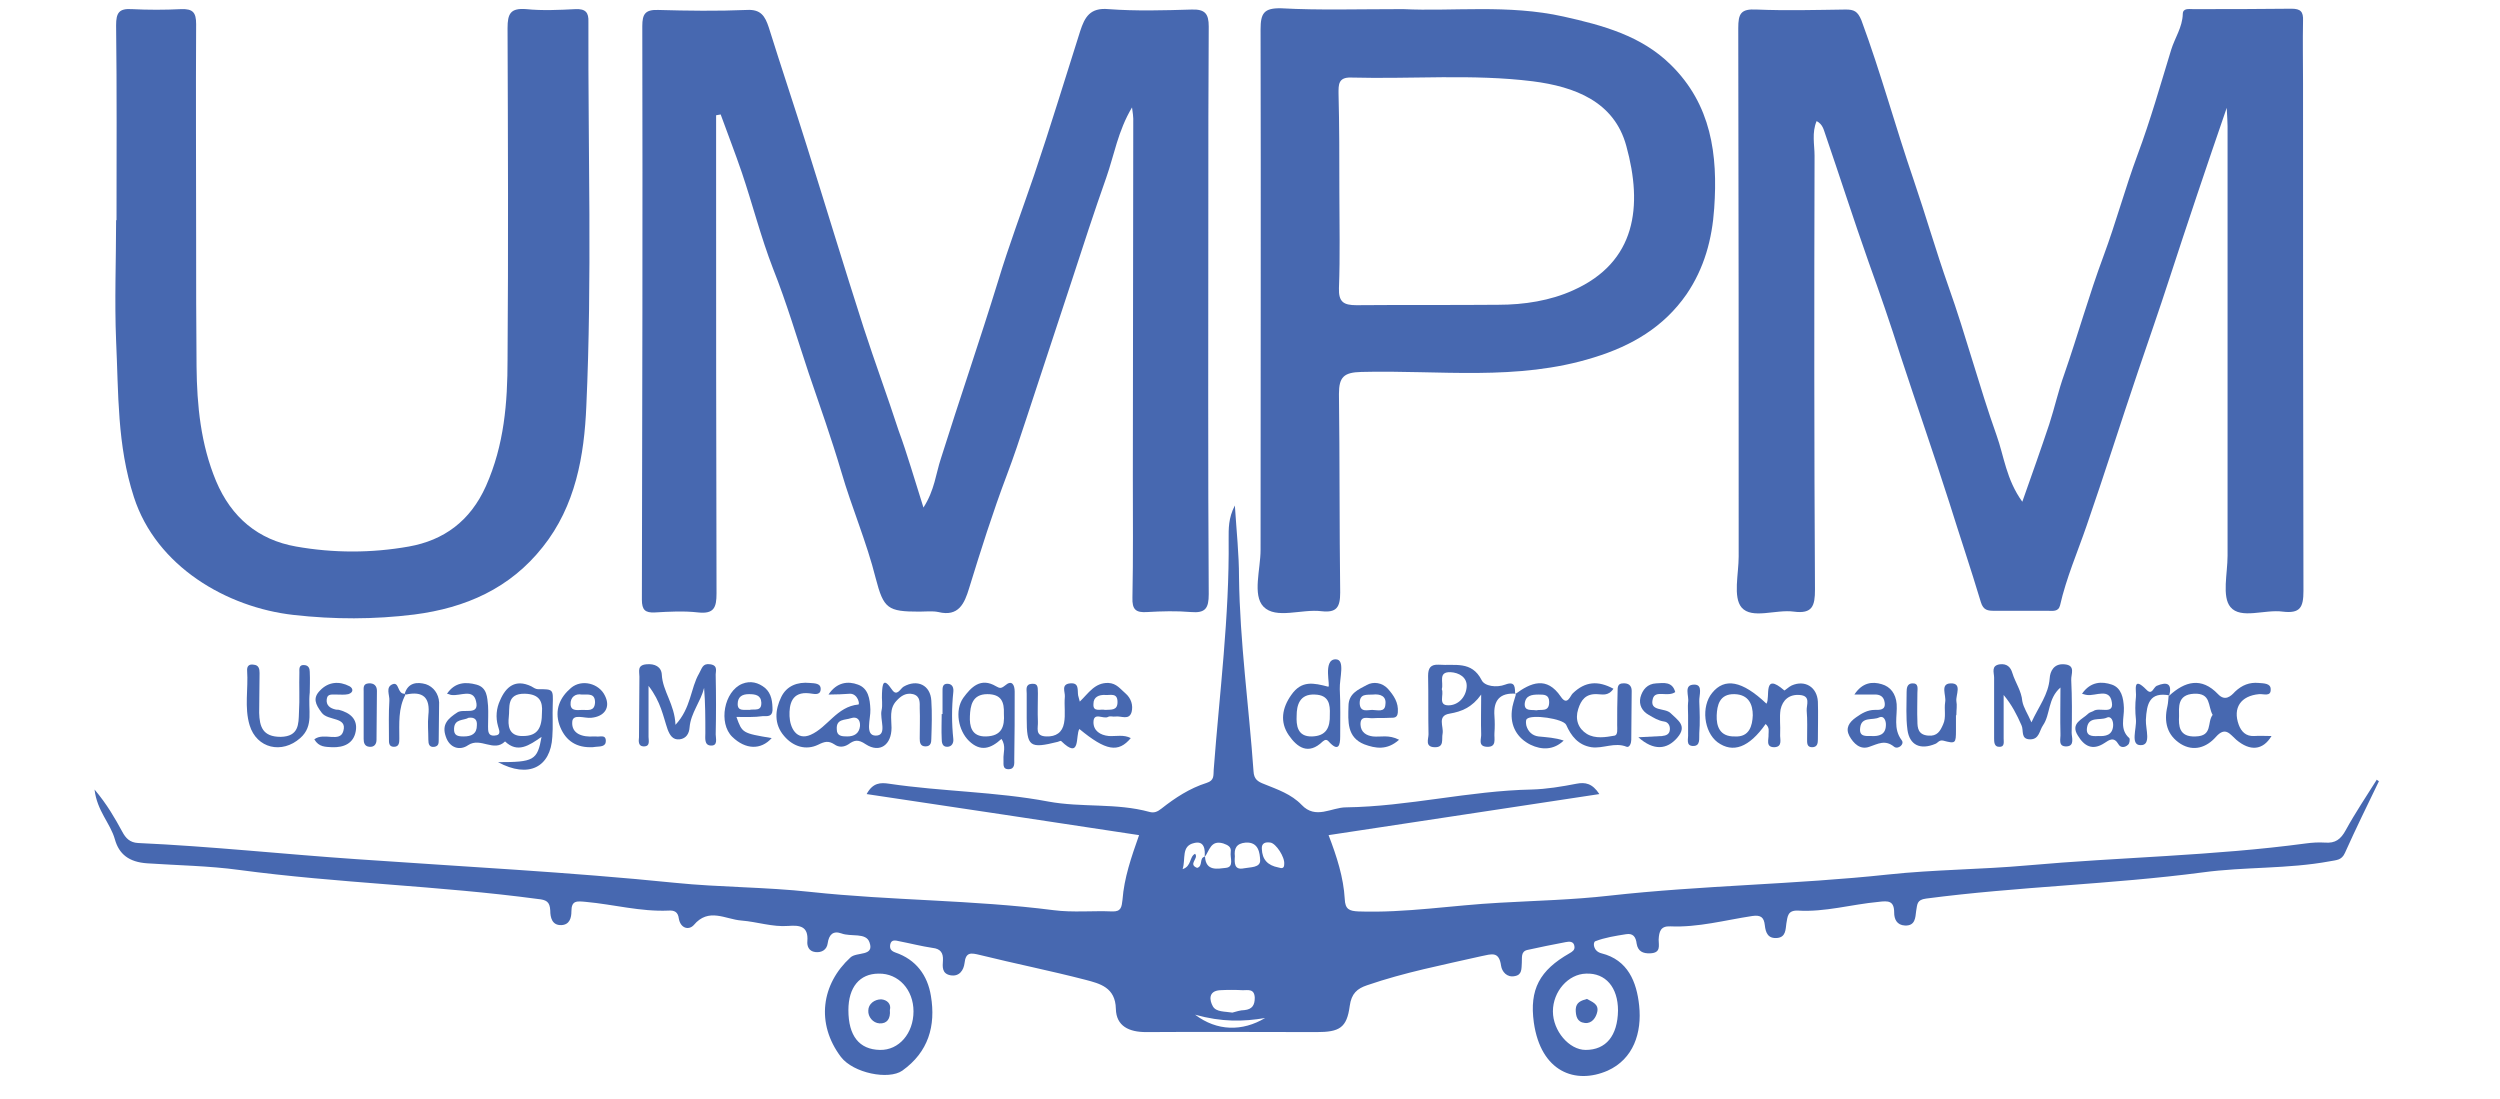
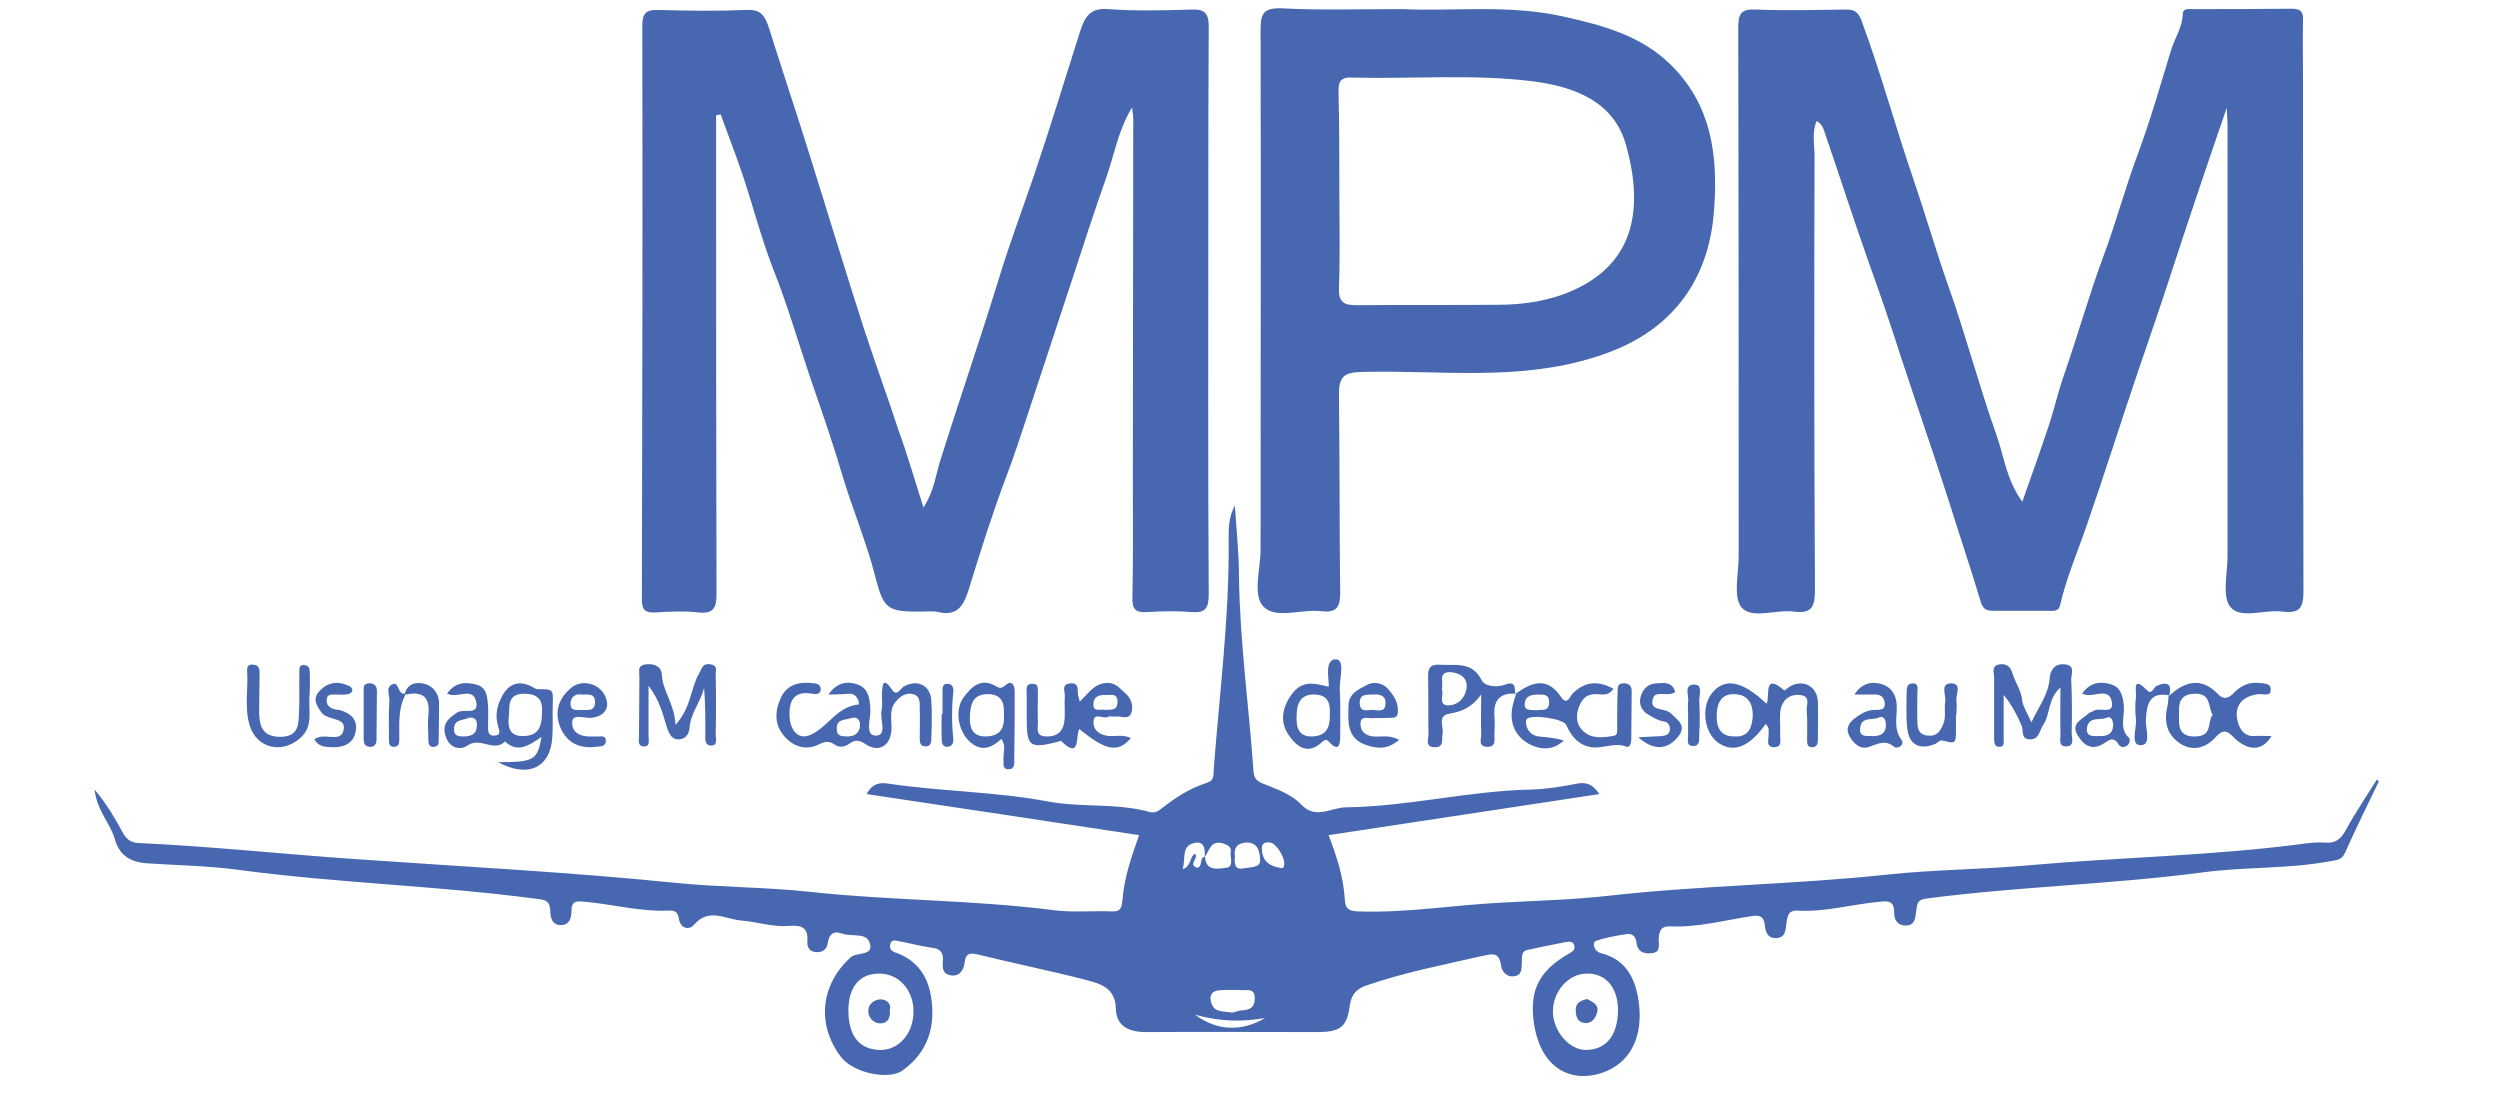
<svg xmlns="http://www.w3.org/2000/svg" version="1.1" id="Calque_1" x="0px" y="0px" viewBox="0 0 602.9 265" style="enable-background:new 0 0 602.9 265;" xml:space="preserve">
  <style type="text/css">
	.st0{fill:#4768B0;}
</style>
  <g>
    <path class="st0" d="M487.7,121c2.4-6.8,4.5-12.7,6.5-18.7c1.3-4,2.2-8.1,3.6-12c3.3-9.5,6-19.2,9.5-28.6c3-8.1,5.2-16.3,8.2-24.4   c3.1-8.3,5.5-16.8,8.1-25.3c0.9-2.9,2.7-5.4,2.8-8.6c0-1.5,1.5-1.2,2.5-1.2c7.9,0,15.8,0,23.7-0.1c2.2,0,2.9,0.7,2.8,2.9   c-0.1,5,0,10,0,15.1c0,40.8,0,81.6,0.1,122.4c0,4-0.8,5.5-5,5c-4.3-0.6-10.1,1.9-12.6-1.1c-2.1-2.5-0.7-8.1-0.7-12.4   c0-34.5,0-69.1,0-103.6c0-1.1-0.1-2.1-0.2-4.4c-5,14.5-9.5,27.9-13.9,41.4c-2.4,7.4-5,14.8-7.5,22.2c-4.2,12.4-8.1,24.8-12.4,37.2   c-2.2,6.4-4.9,12.6-6.4,19.2c-0.4,1.6-1.8,1.3-3,1.3c-4.3,0-8.5,0-12.8,0c-1.6,0-2.7-0.1-3.3-2.1c-2.4-8-5.1-16-7.6-24   c-3.8-11.9-7.9-23.6-11.8-35.5c-2.4-7.6-5-15.1-7.7-22.6c-3.6-10.2-6.9-20.5-10.4-30.7c-0.4-1.1-0.6-2.4-2.1-3.2   c-1.2,2.8-0.5,5.7-0.5,8.4c-0.1,34.9-0.1,69.7,0.1,104.6c0,3.9-0.6,5.9-5.1,5.3c-4.3-0.6-10.1,1.9-12.6-1   c-2.1-2.5-0.7-8.1-0.7-12.3c0-42.5,0-84.9-0.1-127.4c0-3.5,0.6-4.7,4.4-4.5c7.1,0.3,14.3,0.1,21.5,0c2,0,2.9,0.4,3.8,2.6   c4.7,12.7,8.2,25.7,12.6,38.5c2.9,8.5,5.4,17.2,8.4,25.7c4.2,11.8,7.4,24.1,11.6,35.9C483.3,110,483.8,115.6,487.7,121z" />
    <path class="st0" d="M222.7,122.4c2.7-4.2,3-8.2,4.2-11.8c4.5-14.3,9.4-28.5,13.8-42.8c2.6-8.6,5.8-17.1,8.7-25.6   c3.9-11.5,7.4-23.1,11.1-34.7c1.1-3.4,2.4-5.7,6.8-5.3c6.7,0.5,13.4,0.3,20.1,0.1c3.2-0.1,4.1,1,4.1,4.1   c-0.1,14.6-0.1,29.2-0.1,43.8c0,31-0.1,62.1,0.1,93.1c0,3.4-0.8,4.6-4.3,4.3c-3.5-0.3-7-0.2-10.5,0c-2.8,0.2-3.7-0.6-3.6-3.5   c0.2-9.7,0.1-19.5,0.1-29.2c0-28.8,0.1-57.5,0.1-86.3c0-0.6-0.1-1.2-0.3-2.7c-3.4,5.7-4.3,11.5-6.2,16.9   c-2.9,8.2-5.6,16.5-8.3,24.8c-3.7,11.1-7.3,22.3-11,33.4c-1.5,4.6-3,9.1-4.7,13.6c-3.4,9-6.3,18.2-9.1,27.3   c-1.1,3.6-2.5,6.9-7.4,5.7c-1.4-0.3-3-0.1-4.6-0.1c-7.6,0-8.6-0.7-10.5-8c-2.2-8.8-5.8-17.1-8.3-25.7c-2.4-8.1-5.2-16-7.9-23.9   c-2.8-8.4-5.3-16.9-8.6-25.2c-2.9-7.5-4.9-15.4-7.5-23.1c-1.6-4.7-3.4-9.3-5.1-14c-0.4,0.1-0.7,0.1-1.1,0.2c0,3.3,0,6.5,0,9.8   c0,35.2,0,70.3,0.1,105.5c0,3.4-0.6,5-4.4,4.6c-3.5-0.4-7-0.2-10.5,0c-2.3,0.1-3.1-0.6-3.1-3.1c0.1-46.1,0.2-92.2,0.1-138.3   c0-2.9,0.7-4,3.8-3.9c7.1,0.2,14.3,0.3,21.4,0c3.4-0.2,4.4,1.5,5.3,4.2c3,9.6,6.2,19.1,9.2,28.7c4.6,14.6,9,29.2,13.7,43.8   c2.7,8.3,5.7,16.4,8.4,24.7C218.8,109.5,220.5,115.5,222.7,122.4z" />
    <path class="st0" d="M573.7,188.4c-2.8,5.8-5.6,11.5-8.2,17.3c-0.8,1.8-2.1,1.7-3.6,2c-10.2,1.9-20.6,1.3-30.8,2.7   c-22.1,2.9-44.5,3.4-66.6,6.3c-2.3,0.3-2.1,1.4-2.4,3c-0.2,1.6-0.2,3.6-2.7,3.5c-2-0.1-2.6-1.6-2.6-3.1c0-2.9-1.4-2.9-3.8-2.6   c-6.5,0.6-12.9,2.5-19.4,2.1c-2.5-0.1-2.5,1.4-2.8,3.1c-0.2,1.4-0.1,3.3-2.2,3.5c-2.2,0.2-2.8-1.2-3-3.1c-0.2-1.8-0.9-2.5-3-2.2   c-6.6,1-13.1,2.8-19.8,2.5c-2.3-0.1-2.7,1.2-2.8,3.2c0,1.4,0.6,3.2-2,3.3c-1.8,0.1-3-0.5-3.3-2.3c-0.2-1.7-0.9-2.6-2.6-2.3   c-2.5,0.4-5.1,0.8-7.4,1.7c-0.6,0.3-0.5,2.4,1.5,2.9c6.4,1.6,8.5,6.9,9.1,12.6c0.7,6.6-1.4,12.9-7.6,15.7   c-7.8,3.4-16.1,0.3-17.8-11.6c-1.1-8,1.4-12.6,8.6-16.7c0.7-0.4,1.3-0.8,1.2-1.6c-0.1-1.3-1.2-1.3-2.1-1.1   c-3.1,0.6-6.2,1.2-9.3,1.9c-1.6,0.4-1.2,1.9-1.3,3.1c-0.1,1.4,0.1,2.9-1.7,3.2c-1.9,0.4-3.1-1.1-3.3-2.5c-0.5-3.6-2.3-2.8-4.8-2.3   c-9.2,2.1-18.5,3.9-27.5,7c-2.4,0.8-3.8,2-4.2,5c-0.7,5.3-2.5,6.3-8,6.3c-13.7,0-27.4-0.1-41.1,0c-4.1,0-7.2-1.4-7.3-5.6   c-0.1-5.2-3.9-6.1-7.3-7c-8.5-2.2-17-3.9-25.5-6c-2.1-0.5-3.4-0.8-3.7,2c-0.2,1.6-1.2,3.3-3.4,2.9c-2.1-0.4-1.9-2.1-1.8-3.6   c0.1-1.8-0.6-2.8-2.5-3c-2.7-0.4-5.4-1.1-8-1.6c-0.9-0.2-1.9-0.5-2.2,0.7c-0.2,1,0.1,1.6,1.2,2c5,1.7,7.8,5.5,8.6,10.5   c1.2,7.2-0.6,13.5-6.9,18c-3.3,2.3-11.8,0.6-14.8-3.3c-6.1-8.1-4.7-17.6,2.3-24c1.5-1.4,5.8-0.2,4.6-3.6c-0.8-2.5-4.5-1.3-6.8-2.2   c-2-0.7-3,0.3-3.3,2.4c-0.2,1.5-1.4,2.3-3,2.1c-1.6-0.2-2-1.5-1.9-2.6c0.3-3.7-1.9-3.9-4.6-3.7c-3.8,0.3-7.5-1-11.3-1.3   c-3.9-0.3-7.9-3.2-11.5,1.1c-1.2,1.3-3.2,0.8-3.6-1.6c-0.2-1.6-1.1-2-2.5-1.9c-6.7,0.3-13.3-1.5-19.9-2.1c-2.2-0.2-3.5-0.4-3.5,2.3   c0,1.5-0.4,3.2-2.4,3.3c-2.3,0.1-2.7-1.9-2.7-3.5c-0.1-2.2-1-2.6-3-2.8c-23.9-3.2-48.1-3.8-72-7c-7.3-1-14.8-1.1-22.2-1.6   c-4.4-0.3-6.8-2.2-7.8-5.8c-1.1-3.9-4.3-6.8-4.9-12c3.1,3.7,4.9,6.9,6.7,10.2c0.8,1.5,1.8,2.6,3.8,2.7c17.6,0.8,35.1,2.7,52.7,3.9   c25.6,1.8,51.2,3.1,76.8,5.7c10.8,1.1,21.8,1,32.7,2.2c19.5,2.1,39.1,1.9,58.6,4.4c4.6,0.6,9.4,0.1,14.1,0.3   c2.2,0.1,2.3-1.1,2.5-2.8c0.4-5.3,2.1-10.2,4-15.6c-21.8-3.3-43.5-6.6-65.7-9.9c1.5-2.8,3.4-2.8,5.4-2.5   c12.8,1.9,25.7,1.9,38.4,4.3c8.1,1.5,16.4,0.3,24.4,2.5c1.1,0.3,1.9,0,2.9-0.8c3.3-2.6,6.8-4.9,10.9-6.2c1.9-0.6,1.6-1.8,1.7-3.2   c1.4-18.5,3.8-36.9,3.6-55.5c0-2.6-0.1-5.1,1.5-8.2c0.4,6.2,1,11.8,1,17.3c0.2,15.7,2.4,31.2,3.5,46.8c0.1,1.9,1,2.5,2.6,3.1   c3.2,1.3,6.5,2.4,9,5c3.4,3.6,7.2,0.6,10.7,0.6c15-0.2,29.7-4,44.8-4.3c3.6-0.1,7.2-0.7,10.8-1.4c2.1-0.4,3.8-0.1,5.5,2.5   c-21.8,3.3-43.5,6.6-65.3,9.9c2,5.2,3.6,10.2,3.9,15.4c0.1,2.5,1.1,2.9,3.3,3c11.4,0.4,22.7-1.5,34.1-2.1   c8.8-0.5,17.6-0.7,26.4-1.7c22.4-2.5,44.9-2.7,67.2-5.1c11.2-1.2,22.5-1.2,33.6-2.2c22.4-2,44.9-2.3,67.2-5.3   c1.5-0.2,3-0.3,4.6-0.2c2.5,0.2,3.8-0.8,5-3c2.3-4.2,5-8.2,7.5-12.2C573.2,188.1,573.4,188.2,573.7,188.4z M290.5,206.7   c0.2-1.9-0.1-4-2.5-3.4c-3.2,0.7-2,3.8-2.8,6.3c2.2-0.7,1.6-3,3-3.7c1,1.1-1.8,2.5,0.5,3.4c1.5-0.4,0.4-2.5,1.9-2.7   c0.2,3.6,3.1,2.9,5,2.7c2.1-0.2,1-2.4,1.2-3.8c0.2-1.3-0.7-1.7-1.8-2.1C291.9,202.5,291.7,205.2,290.5,206.7z M204.6,243.6   c0,6.2,2.6,9.5,7.6,9.6c4.6,0.1,8.1-4,8.1-9.3c0-5.2-3.6-9.2-8.4-9.1C207.3,234.8,204.6,238.1,204.6,243.6z M390.2,243.7   c0-5.6-3-9.1-7.7-8.9c-4.3,0.1-8,4.3-8,9.1c0,4.7,3.9,9.3,7.9,9.3C387.3,253.2,390.1,249.8,390.2,243.7z M297.2,244.2   c0.8-0.2,1.9-0.6,2.9-0.6c1.9-0.2,2.5-1.2,2.5-3c-0.1-2.2-1.6-1.8-2.9-1.8c-1.8-0.1-3.6-0.1-5.5,0c-2.9,0.2-2.5,2.5-1.7,3.9   C293.3,244.1,295.4,243.9,297.2,244.2z M297.8,206.5c-0.1,1.6-0.2,3.4,2.2,2.9c1.5-0.3,4-0.1,3.9-2c-0.1-1.6-0.3-4.4-3.5-4.2   C298.1,203.4,297.6,204.7,297.8,206.5z M305.1,245.5c-5.2,0.9-10.5,1-16.9-0.8C293.5,248.7,299.6,248.8,305.1,245.5z M309.7,208.4   c0.2-1.7-2-5-3.3-5.2c-1.2-0.2-2.2,0.1-2.1,1.5c0.1,2.6,1.4,4,4,4.5C309.2,209.5,309.7,209.4,309.7,208.4z" />
-     <path class="st0" d="M28.1,53.1c0-15.7,0.1-31.3-0.1-47c0-3,0.7-4.1,3.8-3.9c3.9,0.2,7.9,0.2,11.9,0c2.8-0.1,3.6,0.8,3.6,3.6   c-0.1,17.3,0,34.7,0,52c0,10.2,0,20.4,0.1,30.6c0.1,9.4,1,18.7,4.7,27.6c3.7,8.8,10.2,14.2,19.3,15.8c9,1.6,18.2,1.6,27.2,0   c8.4-1.5,14.8-6.1,18.6-14.6c4.4-9.9,5.2-20.1,5.2-30.5c0.2-26.6,0.1-53.3,0-79.9c0-3.5,0.7-4.9,4.5-4.6c3.9,0.4,7.9,0.2,11.9,0   c2.4-0.1,3.2,0.8,3.1,3.1c-0.1,30.9,0.9,61.8-0.5,92.6c-0.5,12-2.6,24.1-10.5,34c-7.9,10-18.6,14.7-31,16.3   c-9.7,1.2-19.3,1.2-29.1,0.1c-16.1-1.8-33.1-11.7-38.5-28.4c-4.1-12.6-3.7-25.1-4.3-37.7C27.6,72.6,28,62.8,28,53.1   C28,53.1,28,53.1,28.1,53.1z" />
    <path class="st0" d="M338.4,2.2c11.8,0.6,25.3-1.2,38.7,1.8c9.4,2.1,18.7,4.6,25.8,11.6c9.8,9.6,11.4,21.7,10.5,34.6   c-0.5,7.5-2.4,14.5-6.7,20.8c-5.5,7.9-13.2,12.4-22.3,15.2c-18.5,5.8-37.4,3-56.1,3.5c-4.2,0.1-5.4,1.2-5.4,5.3   c0.2,16,0.1,31.9,0.3,47.9c0,3.6-0.9,4.9-4.5,4.5c-4.8-0.6-11,2-14-1.1c-2.7-2.8-0.7-9-0.7-13.7c0-41.8,0.1-83.6,0-125.5   c0-3.9,0.8-5.2,5-5.1C318.1,2.5,327.4,2.2,338.4,2.2z M323,46.2C323,46.2,323,46.2,323,46.2c0,7.8,0.2,15.5-0.1,23.3   c-0.1,3.3,1.1,4.1,4.2,4.1c11.4-0.1,22.8,0,34.2-0.1c6.3,0,12.6-1,18.1-3.5c15.2-6.8,16.8-20.3,12.8-34.8   c-2.9-10.7-12.4-14.3-22.6-15.6c-14.5-1.8-29.2-0.5-43.8-0.9c-3.1-0.1-3,1.8-3,3.8C323,30.3,323,38.2,323,46.2z" />
    <path class="st0" d="M199.8,167.5c2-3,4.7-3.3,7.1-2.4c2.5,0.9,2.9,3.4,3,6c0.1,2.2-1.4,6.3,1.3,6.3c2.9,0,0.9-4,1.4-6.1   c0.3-1.3,0-2.7,0.1-4.1c0.1-2.2,0.3-4,2.4-0.9c1.2,1.8,2-0.2,2.8-0.7c3.3-1.9,6.5-0.4,6.7,3.4c0.2,3,0.1,6.1,0,9.1   c0,0.9-0.1,1.9-1.4,1.9c-1.3,0-1.4-1-1.4-1.9c0-2.4,0.1-4.9,0-7.3c0-1.3,0.2-2.9-1.6-3.4c-1.7-0.4-2.9,0.4-4,1.6   c-1.8,1.9-1.2,4.3-1.2,6.5c0,4.1-2.8,6.2-6.2,4c-1.9-1.3-2.8-1-4.2,0c-1.1,0.7-2.3,0.8-3.4,0c-1.4-0.9-2.3-0.7-3.9,0.1   c-2.9,1.4-6,0.5-8.2-2.1c-2.5-2.9-2.2-6.3-0.7-9.4c1.3-2.7,3.9-3.7,6.9-3.4c1.1,0.1,2.8,0,2.6,1.7c-0.2,1.4-1.7,0.9-2.7,0.8   c-4.3-0.5-4.9,2.7-4.8,5.5c0.1,2.8,1.7,6,5.1,4.5c4.1-1.8,6.3-6.8,11.5-7.3c0.4,0-0.1-2.6-2-2.6   C203.5,167.4,201.8,167.5,199.8,167.5z M204.3,177.6c1.7,0,2.9-0.7,3.1-2.5c0.1-1.5-0.7-2.4-2.2-1.9c-1.4,0.5-3.6,0.1-3.4,2.7   C201.8,177.5,203,177.6,204.3,177.6z" />
    <path class="st0" d="M120.1,183.8c8.6,0,9.5-0.4,10.5-6.1c-3,2.1-5.8,4-8.8,1.1c-2.7,2.7-5.9-1.1-8.9,0.9c-2,1.4-4.5,0.7-5.4-2.1   c-1-2.9,0.5-4.3,2.8-5.8c1.5-1,5.4,0.9,4.5-2.7c-0.7-3.1-3.8-1.2-5.9-1.5c-0.3,0-0.5-0.2-1.1-0.3c1.9-2.8,4.5-2.9,7.1-2.2   c2.6,0.7,2.6,3.1,2.8,5.1c0.1,1.7,0,3.3,0,5c0,1.1,0,2.3,1.5,2.2c1.9-0.1,1.1-1.4,0.9-2.3c-0.6-2.1-0.4-4.3,0.5-6.2   c1.4-3.3,3.7-5.2,7.5-3.4c0.5,0.3,1.1,0.7,1.6,0.7c3.8,0,3.7,0,3.6,3.8c-0.1,2.6,0.1,5.2-0.1,7.7   C132.8,185,127.5,187.8,120.1,183.8z M130.7,171.8c0.2-2.5-0.5-4.4-4.1-4.5c-4.6-0.1-3.6,3.5-3.9,5.6c-0.2,1.8-0.2,4.7,3.4,4.6   C129.7,177.5,130.7,175.5,130.7,171.8z M113,173.1c-1.2,0.7-3.4,0.2-3.5,2.6c-0.1,1.7,0.9,1.9,2.3,1.9c1.9,0,3.2-0.6,3.2-2.7   C115.1,173.6,114.5,172.9,113,173.1z" />
    <path class="st0" d="M365.4,167.4c3.8-2.8,7.6-4.4,11,0.6c1.6,2.4,2.3-0.3,2.9-0.8c3-2.9,6.1-3.1,9.8-1.1c-1.3,1.9-2.8,1.3-4,1.3   c-2.7-0.1-3.8,1.4-4.5,3.6c-0.8,2.5,0,4.7,2.1,6c2,1.2,4.5,0.8,6.7,0.4c0.8-0.2,0.6-1.6,0.6-2.5c0-2.7,0-5.5,0.1-8.2   c0-0.9,0-1.9,1.3-1.9c1.3-0.1,2.1,0.5,2.1,1.8c0,3.9-0.1,7.9-0.1,11.8c0,0.8-0.4,1.9-1.1,1.7c-2.9-1.2-5.7,0.5-8.5,0.1   c-3.2-0.5-4.9-2.7-6.1-5.4c-0.7-1.5-8.4-2.6-9.5-1.4c-0.3,0.3-0.2,1.1-0.1,1.6c0.4,1.4,1.4,2.4,2.9,2.6c2,0.2,4.1,0.3,6.1,1   c-2.4,2.3-5.3,2.3-8,1c-3.2-1.6-4.9-4.5-4.5-8.2c0.1-1.3,0.6-2.6,1-4L365.4,167.4z M370.5,171.3c1.2-0.3,3.1,0.5,3.1-2   c0-1.8-1.2-1.8-2.5-1.8c-1.7,0-3.2,0.2-3.4,2.2C367.6,171.6,369.3,171.1,370.5,171.3z" />
    <path class="st0" d="M260.3,175.8c-1,1.6,0.4,7.6-4.4,2.9c-0.1-0.1-0.5,0.1-0.8,0.2c-6.8,1.7-7.5,1.2-7.5-5.7c0-2,0-4,0-5.9   c0-1-0.4-2.3,1.3-2.4c1.7-0.1,1.3,1.3,1.4,2.3c0,2.3-0.1,4.6,0,6.8c0.1,1.5-0.8,3.5,2,3.6c2.4,0.1,3.9-1,4.3-3.2   c0.4-2.1,0-4.2,0.2-6.4c0.1-1.1-1-3,1.3-3.2c2.2-0.2,1.7,1.6,1.9,2.9c0.1,0.4,0.2,0.8,0.4,1.5c2.1-2,3.6-4.6,6.9-4.5   c2,0.1,2.9,1.5,4.1,2.5c1.4,1.2,1.9,2.9,1.5,4.5c-0.6,2.1-2.5,0.9-3.9,1.1c-0.6,0.1-1.3-0.2-1.8,0.1c-1.1,0.6-3.5-1.3-3.5,1.3   c0,2,1.6,3.1,3.7,3.3c1.8,0.1,3.6-0.4,5.3,0.5C269.7,181.6,266.7,181.1,260.3,175.8z M266.5,171.2c1.5-0.1,3,0.2,3-1.9   c0-2.3-1.7-1.6-2.9-1.7c-1.6-0.1-2.9,0.5-2.9,2.1C263.5,171.9,265.5,170.9,266.5,171.2z" />
    <path class="st0" d="M425.8,174.6c-4,5.7-7.9,7.1-11.6,4.4c-3.3-2.5-4-8.6-1.3-11.9c3-3.7,7.2-3,13.1,2.6c1-1.5-1-7.8,4.3-3.2   c0.1,0.1,1.1-0.9,1.8-1.2c3.2-1.4,6.1,0.4,6.3,3.9c0.1,3,0,6.1,0,9.1c0,0.9-0.1,1.9-1.4,1.9c-1.3,0-1.2-1.1-1.2-2   c0-2.3,0.1-4.6-0.1-6.8c-0.1-1.4,1.1-3.6-1.7-3.8c-2.5-0.2-4.1,1.2-4.6,3.5c-0.3,1.9,0,3.9-0.1,5.9c-0.1,1.2,0.7,3.1-1.4,3.2   c-2.2,0-1.3-1.9-1.4-3.1C426.5,176.3,426.8,175.5,425.8,174.6z M418.4,177.6c3.5,0.2,4.2-2.6,4.3-5.1c0-2.5-0.9-5-4.4-5.1   c-3.7-0.1-4.2,2.8-4.3,5.1C413.9,175.1,414.7,177.7,418.4,177.6z" />
    <path class="st0" d="M365.6,167.3c-3.9-0.3-5.5,1.6-5.2,5.4c0.1,1.4,0.1,2.7,0,4.1c-0.1,1.4,0.6,3.4-1.8,3.3   c-2.3-0.1-1.3-2-1.4-3.1c-0.1-2.9,0-5.7,0-9.5c-2.2,3.1-4.7,4.1-7.6,4.6c-3.1,0.5-1.4,3.1-1.7,4.8c-0.3,1.4,0.5,3.4-2,3.3   c-2.3-0.1-1.4-2-1.4-3.1c-0.1-4.7,0-9.4-0.1-14.1c0-1.9,0.6-2.8,2.6-2.7c3.8,0.3,7.9-1,10.3,3.7c0.7,1.5,3.6,1.9,5.7,1.1   c2.6-1,2.3,0.9,2.4,2.4C365.4,167.4,365.6,167.3,365.6,167.3z M347.7,166.2c0.6,1.3-1,3.9,1.6,3.9c2.3,0,4.2-1.9,4.4-4.4   c0.2-2.4-1.9-3.5-3.9-3.6C346.7,162,348.2,164.6,347.7,166.2z" />
    <path class="st0" d="M489.9,174.2c1.8-3.9,4.1-6.7,4.4-10.6c0.1-1.7,1-3.6,3.5-3.4c2.9,0.2,1.6,2.4,1.7,3.8   c0.2,4.2,0.2,8.5,0.1,12.7c0,1.1,0.8,3.2-1.2,3.3c-2.2,0.1-1.4-1.9-1.5-3.1c-0.1-3.5,0-7,0-11.1c-3.1,2.7-2.4,6.5-4.2,9.1   c-0.9,1.3-0.9,3.4-3.1,3.4c-2.4,0-1.5-2.2-2.1-3.4c-1.1-2.5-2.3-4.9-4.3-7.3c0,3.5,0,7,0,10.5c0,0.8,0.3,2.1-1.1,2   c-1.2,0-1.2-1.2-1.2-2.1c0-4.9,0-9.7,0-14.6c0-1.2-0.8-2.9,1.4-3.2c1.7-0.2,2.6,0.7,3,2.1c0.7,2.3,2.2,4.3,2.4,6.8   C488,170.7,489,172.1,489.9,174.2z" />
    <path class="st0" d="M523.1,167.8c3.8-3.5,7.8-4.6,11.8-0.4c1.7,1.8,3.1,0.5,4.1-0.6c1.7-1.6,3.5-2.3,5.7-2.1   c1.3,0.1,2.9,0.1,2.9,1.5c0.1,1.9-1.7,1.1-2.8,1.2c-4.4,0.4-6.4,3.3-4.9,7.4c0.6,1.6,1.7,2.8,3.7,2.7c1.3-0.1,2.7,0,4.2,0   c-2.1,3.5-5.2,3.7-8.5,0.9c-1.5-1.3-2.6-3.3-4.9-0.7c-2.3,2.6-5.4,3.6-8.5,1.7c-3.3-2.1-4.1-5.3-3.2-9.1c0.2-0.9,0.2-1.8,0.3-2.6   C523.2,167.7,523.1,167.8,523.1,167.8z M533.6,172.4c-1.2-2.1-0.3-5.3-4.5-5.1c-4.1,0.2-3.6,3.4-3.6,5.4c-0.1,2.2-0.1,5.1,4,4.9   C533.7,177.5,532.2,174.2,533.6,172.4z" />
    <path class="st0" d="M162.9,174.8c3.8-4.1,3.6-8.8,5.7-12.4c0.7-1.2,0.8-2.5,2.7-2.2c2,0.3,1.2,1.8,1.3,2.8c0.1,4.7,0.1,9.4,0,14.1   c0,1,0.6,2.8-1.2,2.7c-1.6-0.1-1.3-1.8-1.3-3c0-3.6,0-7.2-0.3-10.9c-0.8,3.3-3.2,6-3.5,9.5c-0.1,1.5-0.8,2.7-2.4,2.9   c-1.7,0.2-2.4-1.1-2.9-2.4c-1.1-3.2-1.6-6.6-4.6-10.5c0,4.9,0,8.6,0,12.3c0,0.9,0.5,2.4-1.3,2.3c-1.2-0.1-1.1-1.3-1-2.2   c0-4.9,0.1-9.7,0.1-14.6c0-1.3-0.6-2.8,1.7-3c2-0.2,3.6,0.6,3.7,2.5C159.8,166.7,162.7,169.8,162.9,174.8z" />
    <path class="st0" d="M320.3,165.6c0.7,0.2-1.4-6.6,1.8-6.6c2.4,0,0.9,4.6,1,7.2c0.2,3.8,0.1,7.6,0.1,11.4c0,2.1-0.4,3.8-2.7,1.3   c-0.5-0.6-0.9-0.6-1.5-0.1c-3.5,3.4-6.2,1.4-8.2-1.5c-2.2-3.2-1.6-6.6,0.6-9.7C313.9,164,316.8,164.7,320.3,165.6z M320.7,172.3   c0.1-2.4-0.2-4.7-3.6-4.8c-3.7-0.2-4.4,2.6-4.4,5.1c-0.1,2.2,0.1,5.1,3.7,5C319.8,177.5,320.8,175.5,320.7,172.3z" />
    <path class="st0" d="M241.5,178.2c-2.5,2.3-5,3.2-7.8,0.5c-2.6-2.5-3.5-7.4-1.4-10.4c1.9-2.6,4.2-5,7.9-2.8   c0.9,0.5,1.2,0.6,2.2-0.2c1.6-1.4,2.3-0.2,2.3,1.5c0,5.4,0,10.9-0.1,16.3c0,1,0.2,2.4-1.4,2.4c-1.6,0-1.1-1.5-1.2-2.4   C241.9,181.6,242.7,179.9,241.5,178.2z M242.1,172.1c0.1-2.8-0.6-4.7-4-4.7c-3.7,0-4.1,2.9-4.2,5.3c-0.1,2.3,0.3,5,3.9,4.9   C241.6,177.5,242.3,175.2,242.1,172.1z" />
    <path class="st0" d="M74.7,167c-0.5,4.3,1.1,8-2.3,11c-4.4,3.9-10.5,2.5-12.2-3.1c-1.3-4.3-0.3-8.8-0.6-13.1   c-0.1-1.2,0.5-1.7,1.6-1.5c1.2,0.1,1.4,1,1.4,2c0,3.2-0.1,6.4-0.1,9.6c0.1,3.3,0.8,5.8,5.2,5.8c4.4-0.1,4.3-3.1,4.4-5.9   c0.2-3.2,0-6.4,0.1-9.6c0-0.8-0.2-2,1.3-1.8c0.9,0.1,1.2,0.8,1.2,1.6C74.8,163.9,74.7,165.9,74.7,167z" />
    <path class="st0" d="M471.7,172.5c0,1.2,0,2.4,0,3.6c0,3.2-0.1,3.3-3.1,2.5c-1-0.2-1.3,0.6-1.9,0.8c-3.6,1.5-6.2,0.3-6.7-3.4   c-0.4-3-0.2-6.1-0.2-9.1c0-0.9,0.1-2,1.3-2.1c1.7-0.1,1.3,1.3,1.3,2.3c0,2.3-0.1,4.6,0,6.8c0,1.7,0.2,3.3,2.6,3.5   c2.2,0.2,2.9-1.1,3.6-2.7c0.8-1.7,0.2-3.6,0.5-5.4c0.3-1.6-1.3-4.4,1.3-4.5c2.9-0.1,1.2,2.8,1.4,4.3c0.2,1,0,2.1,0,3.2   C471.8,172.5,471.8,172.5,471.7,172.5z" />
    <path class="st0" d="M502.1,167.3c2.1-3,4.8-3,7.2-2.2c2.3,0.8,2.8,3.2,2.9,5.6c0.1,2.4-1.1,5.2,1.3,7.3c0.2,0.2,0.1,1.3-0.3,1.6   c-0.7,0.7-1.8,0.8-2.3-0.1c-1.1-1.9-2.2-1.1-3.4-0.3c-2.9,1.9-4.9,0.7-6.4-1.8c-1.9-3,1.1-3.9,2.5-5.3c0.3-0.3,0.8-0.4,1.2-0.6   c1.4-1.1,5,1,4.5-2.1c-0.5-3.6-3.9-1.5-6-1.8C503.1,167.6,502.8,167.5,502.1,167.3z M506,177.5c1.8,0.1,3.4-0.2,3.6-2.4   c0.1-1.1-0.4-2.6-1.6-2c-1.6,0.7-4.3-0.4-4.7,2.4C503,177.5,504.5,177.6,506,177.5z" />
    <path class="st0" d="M447.2,167.5c1.9-2.9,4.3-3.2,6.6-2.5c2.1,0.6,3.4,2.3,3.6,4.8c0.2,2.9-0.9,5.9,1.2,8.7c0.8,1-0.9,2.3-1.8,1.6   c-2.2-1.8-3.9-0.7-6,0c-2.2,0.8-3.8-0.8-4.8-2.6c-1-1.9-0.1-3.3,1.6-4.5c1.4-1,2.8-1.8,4.5-1.8c1.2,0,2.7,0.1,2.4-1.8   c-0.2-1.4-1.1-2-2.6-1.9C450.7,167.5,449.2,167.5,447.2,167.5z M451.3,177.5c1.8,0.1,3.4-0.3,3.5-2.5c0.1-1.2-0.5-2.5-1.6-2   c-1.5,0.8-4.3-0.3-4.6,2.5C448.3,177.7,449.9,177.5,451.3,177.5z" />
    <path class="st0" d="M337.4,178.4c-2.9,2.6-5.7,2.1-8.4,1.1c-4.2-1.7-3.9-5.5-3.8-9.2c0-3.1,2.4-4,4.4-5.1c1.6-0.9,3.7-0.6,5.1,0.9   c1.4,1.6,2.6,3.3,2.4,5.7c-0.1,1.4-1,1.3-1.9,1.3c-1.4,0.1-2.7,0-4.1,0.1c-1.2,0.1-3.1-0.8-3,1.6c0.1,1.8,1.4,2.6,3,2.8   C332.9,177.8,334.9,177.1,337.4,178.4z M331.1,167.5c-1.5,0.1-3.2-0.3-3.2,2.1c0.1,2.3,1.9,1.6,3,1.6c1.2,0,3.1,0.7,3.2-1.3   C334.4,167.9,332.9,167.3,331.1,167.5z" />
-     <path class="st0" d="M177.6,172.9c1.4,3.9,1.4,3.9,8.5,5.1c-2.6,2.9-6.3,2.8-9.5-0.3c-3.4-3.3-2-11,2.4-12.8c2-0.8,3.9-0.3,5.5,1   c1.6,1.4,1.8,3.4,1.8,5.4c-0.1,1.6-1.3,1.4-2.3,1.4C181.9,173,179.9,172.9,177.6,172.9z M180.7,171.2c1.2-0.3,3,0.5,2.9-1.8   c-0.1-1.8-1.5-2-3-2c-1.7,0-2.7,0.7-2.7,2.4C177.9,171.6,179.5,171.1,180.7,171.2z" />
    <path class="st0" d="M142.3,180.2c-3.8,0-6.2-2-7.4-5.4c-1.2-3.6,0.1-6.6,2.8-8.9c2.6-2.2,6.8-1.1,8.2,1.9c1.4,2.8-0.1,5-3.3,5.3   c-1.6,0.2-4.5-1.1-4.6,1c-0.2,2.9,2.5,3.7,5.2,3.5c0.2,0,0.3,0,0.5,0c0.9,0.2,2.4-0.6,2.4,1.1c0,1.4-1.4,1.3-2.4,1.4   C143.2,180.2,142.7,180.2,142.3,180.2z M140.3,167.5c-1.5-0.3-2.8,0.6-2.7,2.4c0.1,1.7,1.8,1.3,2.9,1.3c1.3,0,2.9,0.4,3-1.8   C143.5,167.2,142,167.5,140.3,167.5z" />
    <path class="st0" d="M75.8,178.3c2.3-1.8,6.2,0.9,7-2c1-3.5-3.7-2.4-5.2-4.4c-1.6-2.1-2.2-3.6-0.4-5.4c2-2.1,4.6-2.3,7.1-1   c0.9,0.5,1,1.5-0.3,1.9c-0.9,0.2-1.8,0.1-2.7,0.1c-1,0.1-2.3-0.4-2.5,1.1c-0.2,1.5,0.8,2.2,2.1,2.5c0.3,0.1,0.6,0,0.9,0.1   c2.6,0.7,4.5,2.2,4,5.1c-0.5,3-2.9,4-5.7,3.9C78.5,180.1,76.9,180.2,75.8,178.3z" />
    <path class="st0" d="M404,166.9c-1.8,1.3-4.8-0.6-5.4,1.6c-0.9,3.2,2.9,2.1,4.3,3.5c1.7,1.7,4.1,3,1.6,5.9   c-2.5,2.9-5.7,3.2-9.4-0.1c2.3-0.1,4-0.2,5.7-0.3c1-0.1,1.8-0.4,1.9-1.5c0.1-1.1-0.5-1.9-1.4-2c-1.4-0.2-2.5-0.9-3.7-1.6   c-1.6-0.9-2.4-2.4-2-4.2c0.5-1.9,1.7-3.3,3.8-3.4C401.2,164.7,403.3,164.3,404,166.9z" />
    <path class="st0" d="M523.2,167.7c-4.8-0.9-5.5,2-5.7,5.9c-0.1,2.2,1.4,6.2-1.3,6.1c-2.5,0-0.9-4-1.1-6.2c-0.2-1.8-0.2-3.7,0-5.4   c0.2-1.3-1-5.4,2.6-1.7c1.3,1.3,1.6-0.6,2.4-1c2.6-1.1,3.8-0.5,3,2.5C523.1,167.8,523.2,167.7,523.2,167.7z" />
    <path class="st0" d="M97.6,167.3c0.8-2.7,3-2.9,5.1-2.3c1.8,0.6,3.1,2.3,3.2,4.4c0,3-0.1,6-0.1,9c0,0.8,0,1.5-1,1.7   c-1.3,0.2-1.5-0.7-1.5-1.7c0-2-0.2-3.9,0-5.9c0.5-4.3-1.3-5.9-5.4-5L97.6,167.3z" />
    <path class="st0" d="M87.7,171.8c0-1.7,0-3.3,0-5c0-0.9-0.2-1.9,1.2-2c1.3-0.1,2,0.6,2,1.8c0,4-0.1,7.9-0.1,11.8   c0,1-0.5,1.8-1.7,1.7c-1.2-0.1-1.4-1-1.4-1.9C87.7,176.1,87.7,173.9,87.7,171.8C87.7,171.8,87.7,171.8,87.7,171.8z" />
    <path class="st0" d="M227.3,172.2c0-1.8,0-3.6,0-5.4c0-0.8-0.1-2,1.3-1.9c1.2,0.1,1.4,1.1,1.3,2c-0.4,3.8-0.4,7.5,0,11.3   c0.1,0.9-0.3,1.9-1.5,1.9c-1.2,0-1.3-1.1-1.3-2c-0.1-2,0-3.9,0-5.9C227.2,172.2,227.2,172.2,227.3,172.2z" />
    <path class="st0" d="M407.1,172.5c0-1.1-0.1-2.1,0-3.1c0.3-1.6-1.2-4.3,1.5-4.3c2.2,0,1.1,2.6,1.2,4.1c0.1,2.5,0.2,5.1,0,7.6   c-0.1,1.2,0.4,3.2-1.6,3.1c-1.7-0.1-1-1.8-1.1-2.9c0-1.5,0-3,0-4.5C407.1,172.5,407.1,172.5,407.1,172.5z" />
    <path class="st0" d="M97.8,167.5c-1.8,3.3-1.5,7-1.5,10.6c0,0.9,0,2-1.3,2c-1.3,0-1.2-1.1-1.2-2c0-3-0.1-6,0.1-9.1   c0.1-1.4-1-3.3,0.8-4c1.6-0.6,1.1,2.3,2.8,2.3C97.6,167.3,97.8,167.5,97.8,167.5z" />
    <path class="st0" d="M214.6,243.6c0.2,2.1-0.7,3.3-2.5,3.2c-1.6-0.1-2.8-1.6-2.7-3.1c0-1.6,1.5-2.7,3.1-2.7   C213.9,241.1,215,242.1,214.6,243.6z" />
    <path class="st0" d="M382.7,240.9c1.2,0.7,2.9,1.2,2.5,3.1c-0.3,1.4-1.3,2.9-3,2.7c-1.9-0.2-2.2-1.7-2.2-3.3   C380.1,241.7,381.3,241.3,382.7,240.9z" />
  </g>
</svg>